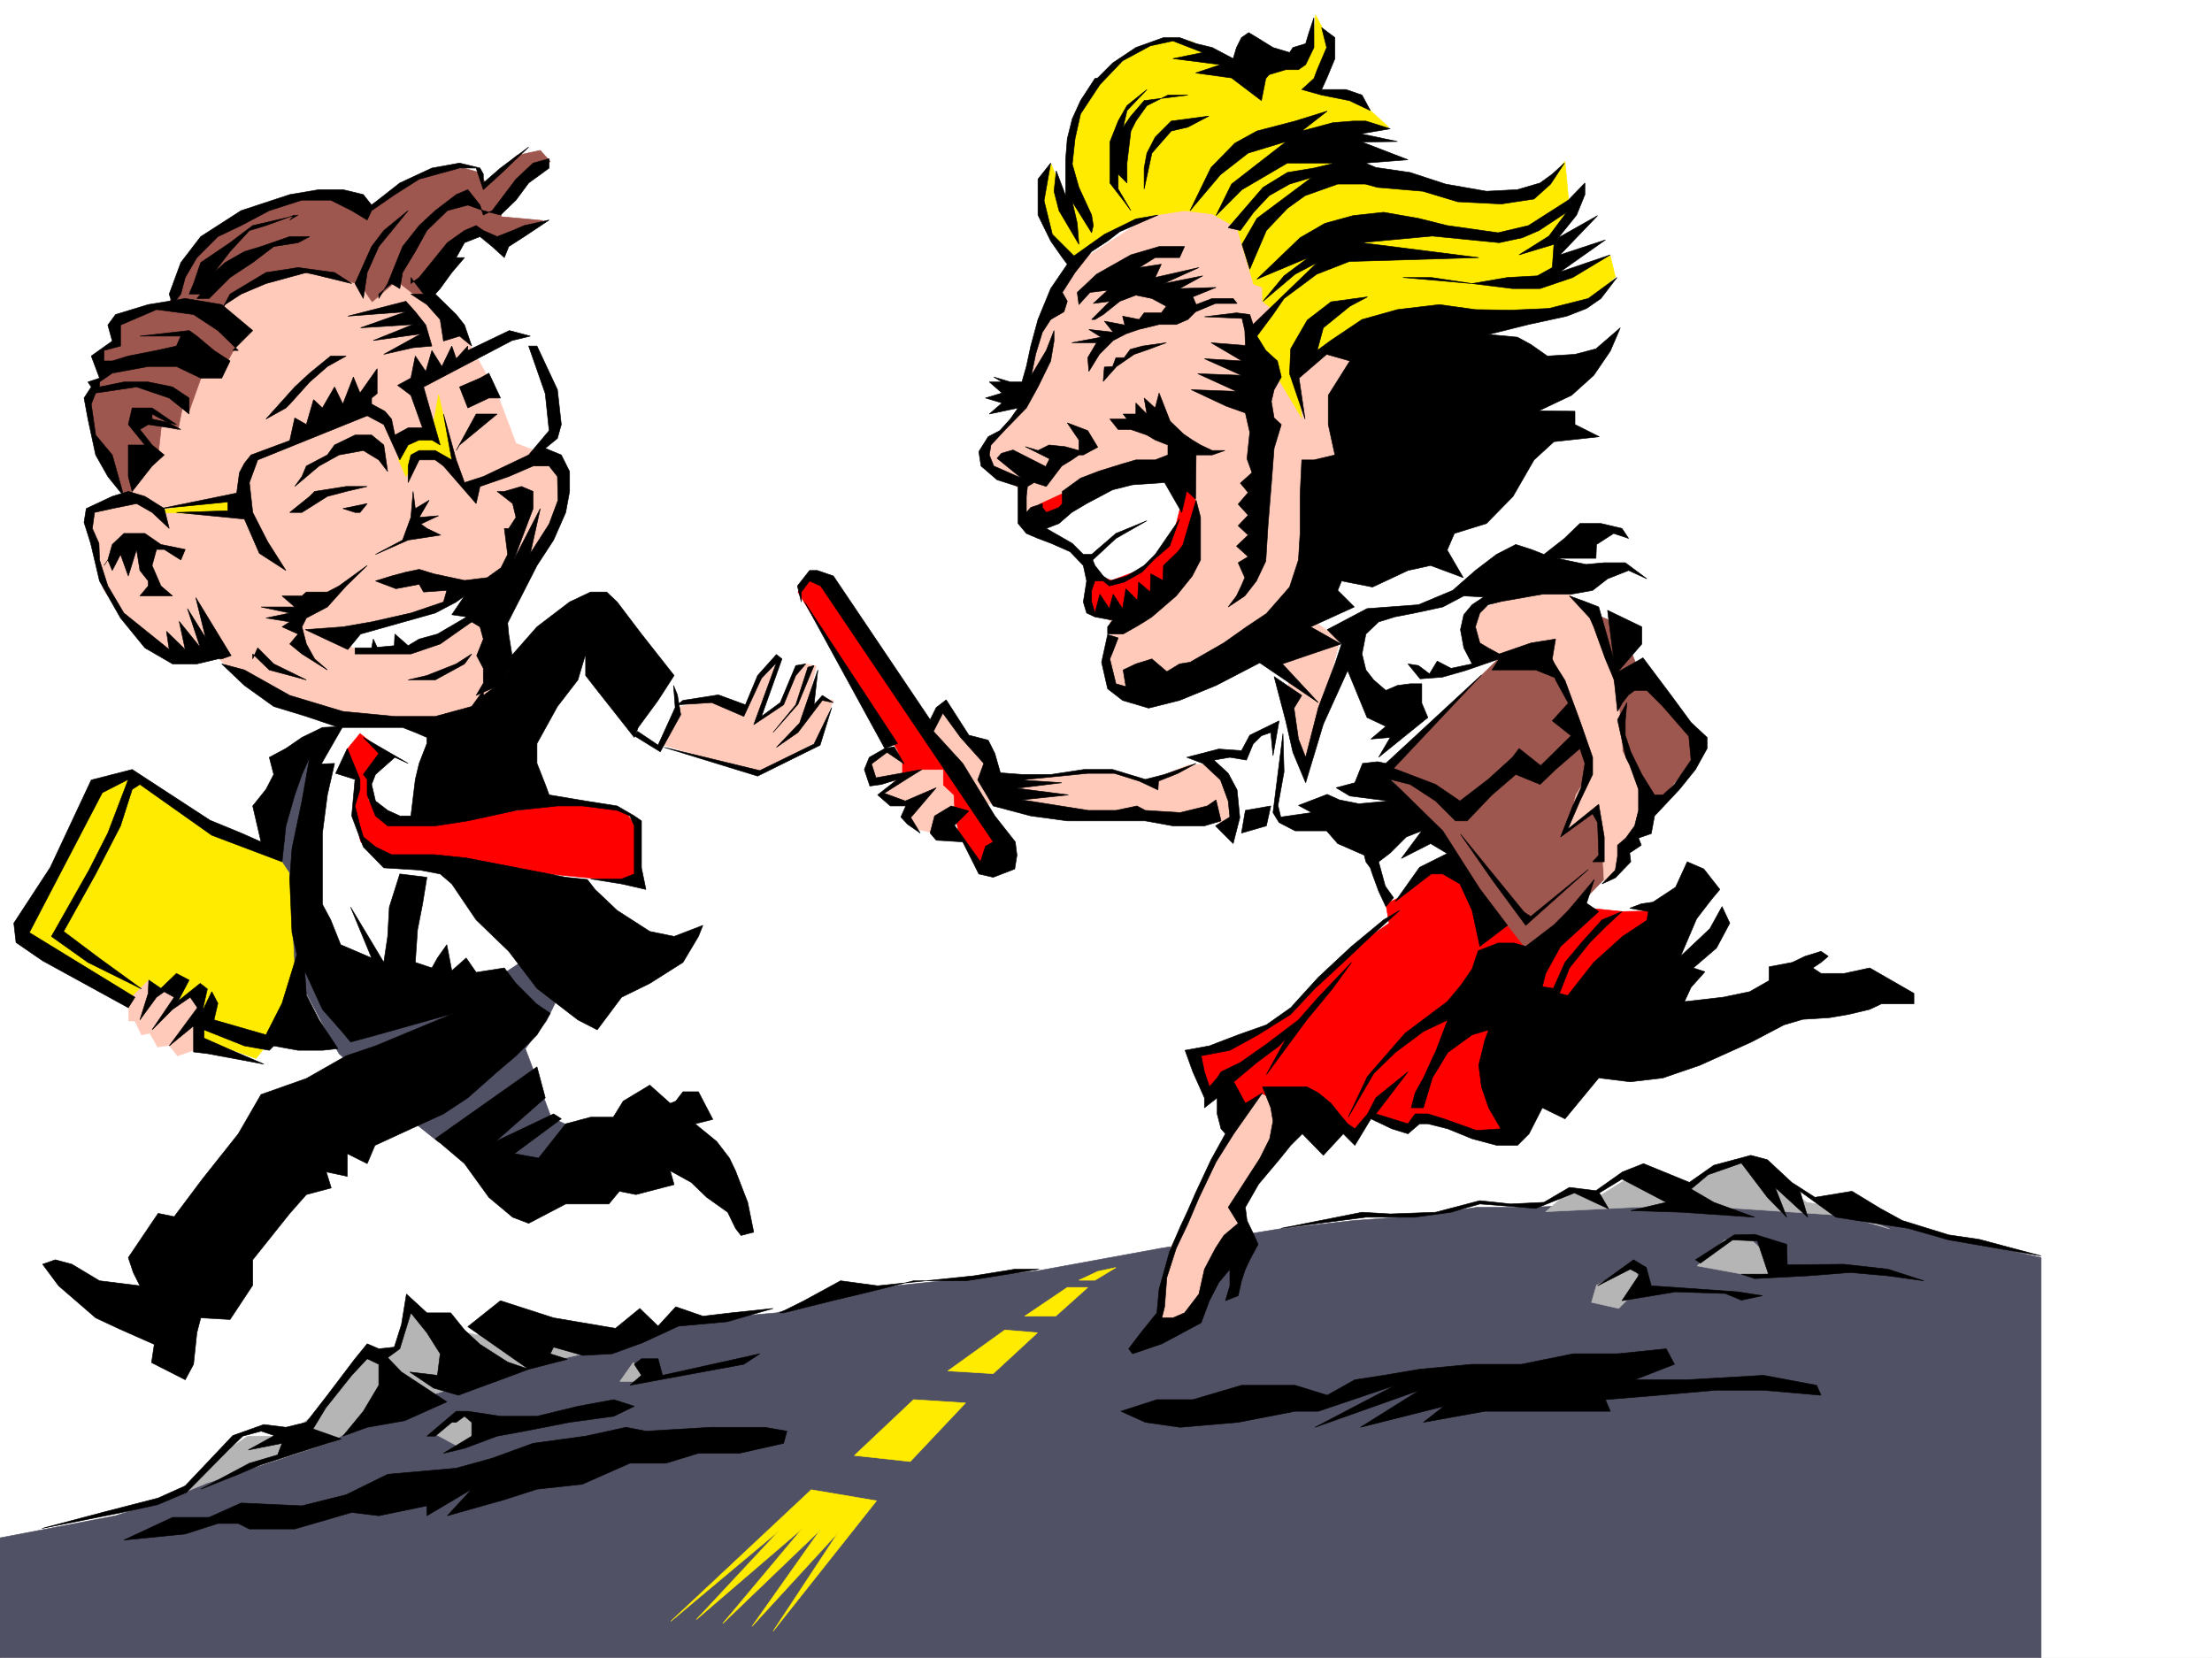
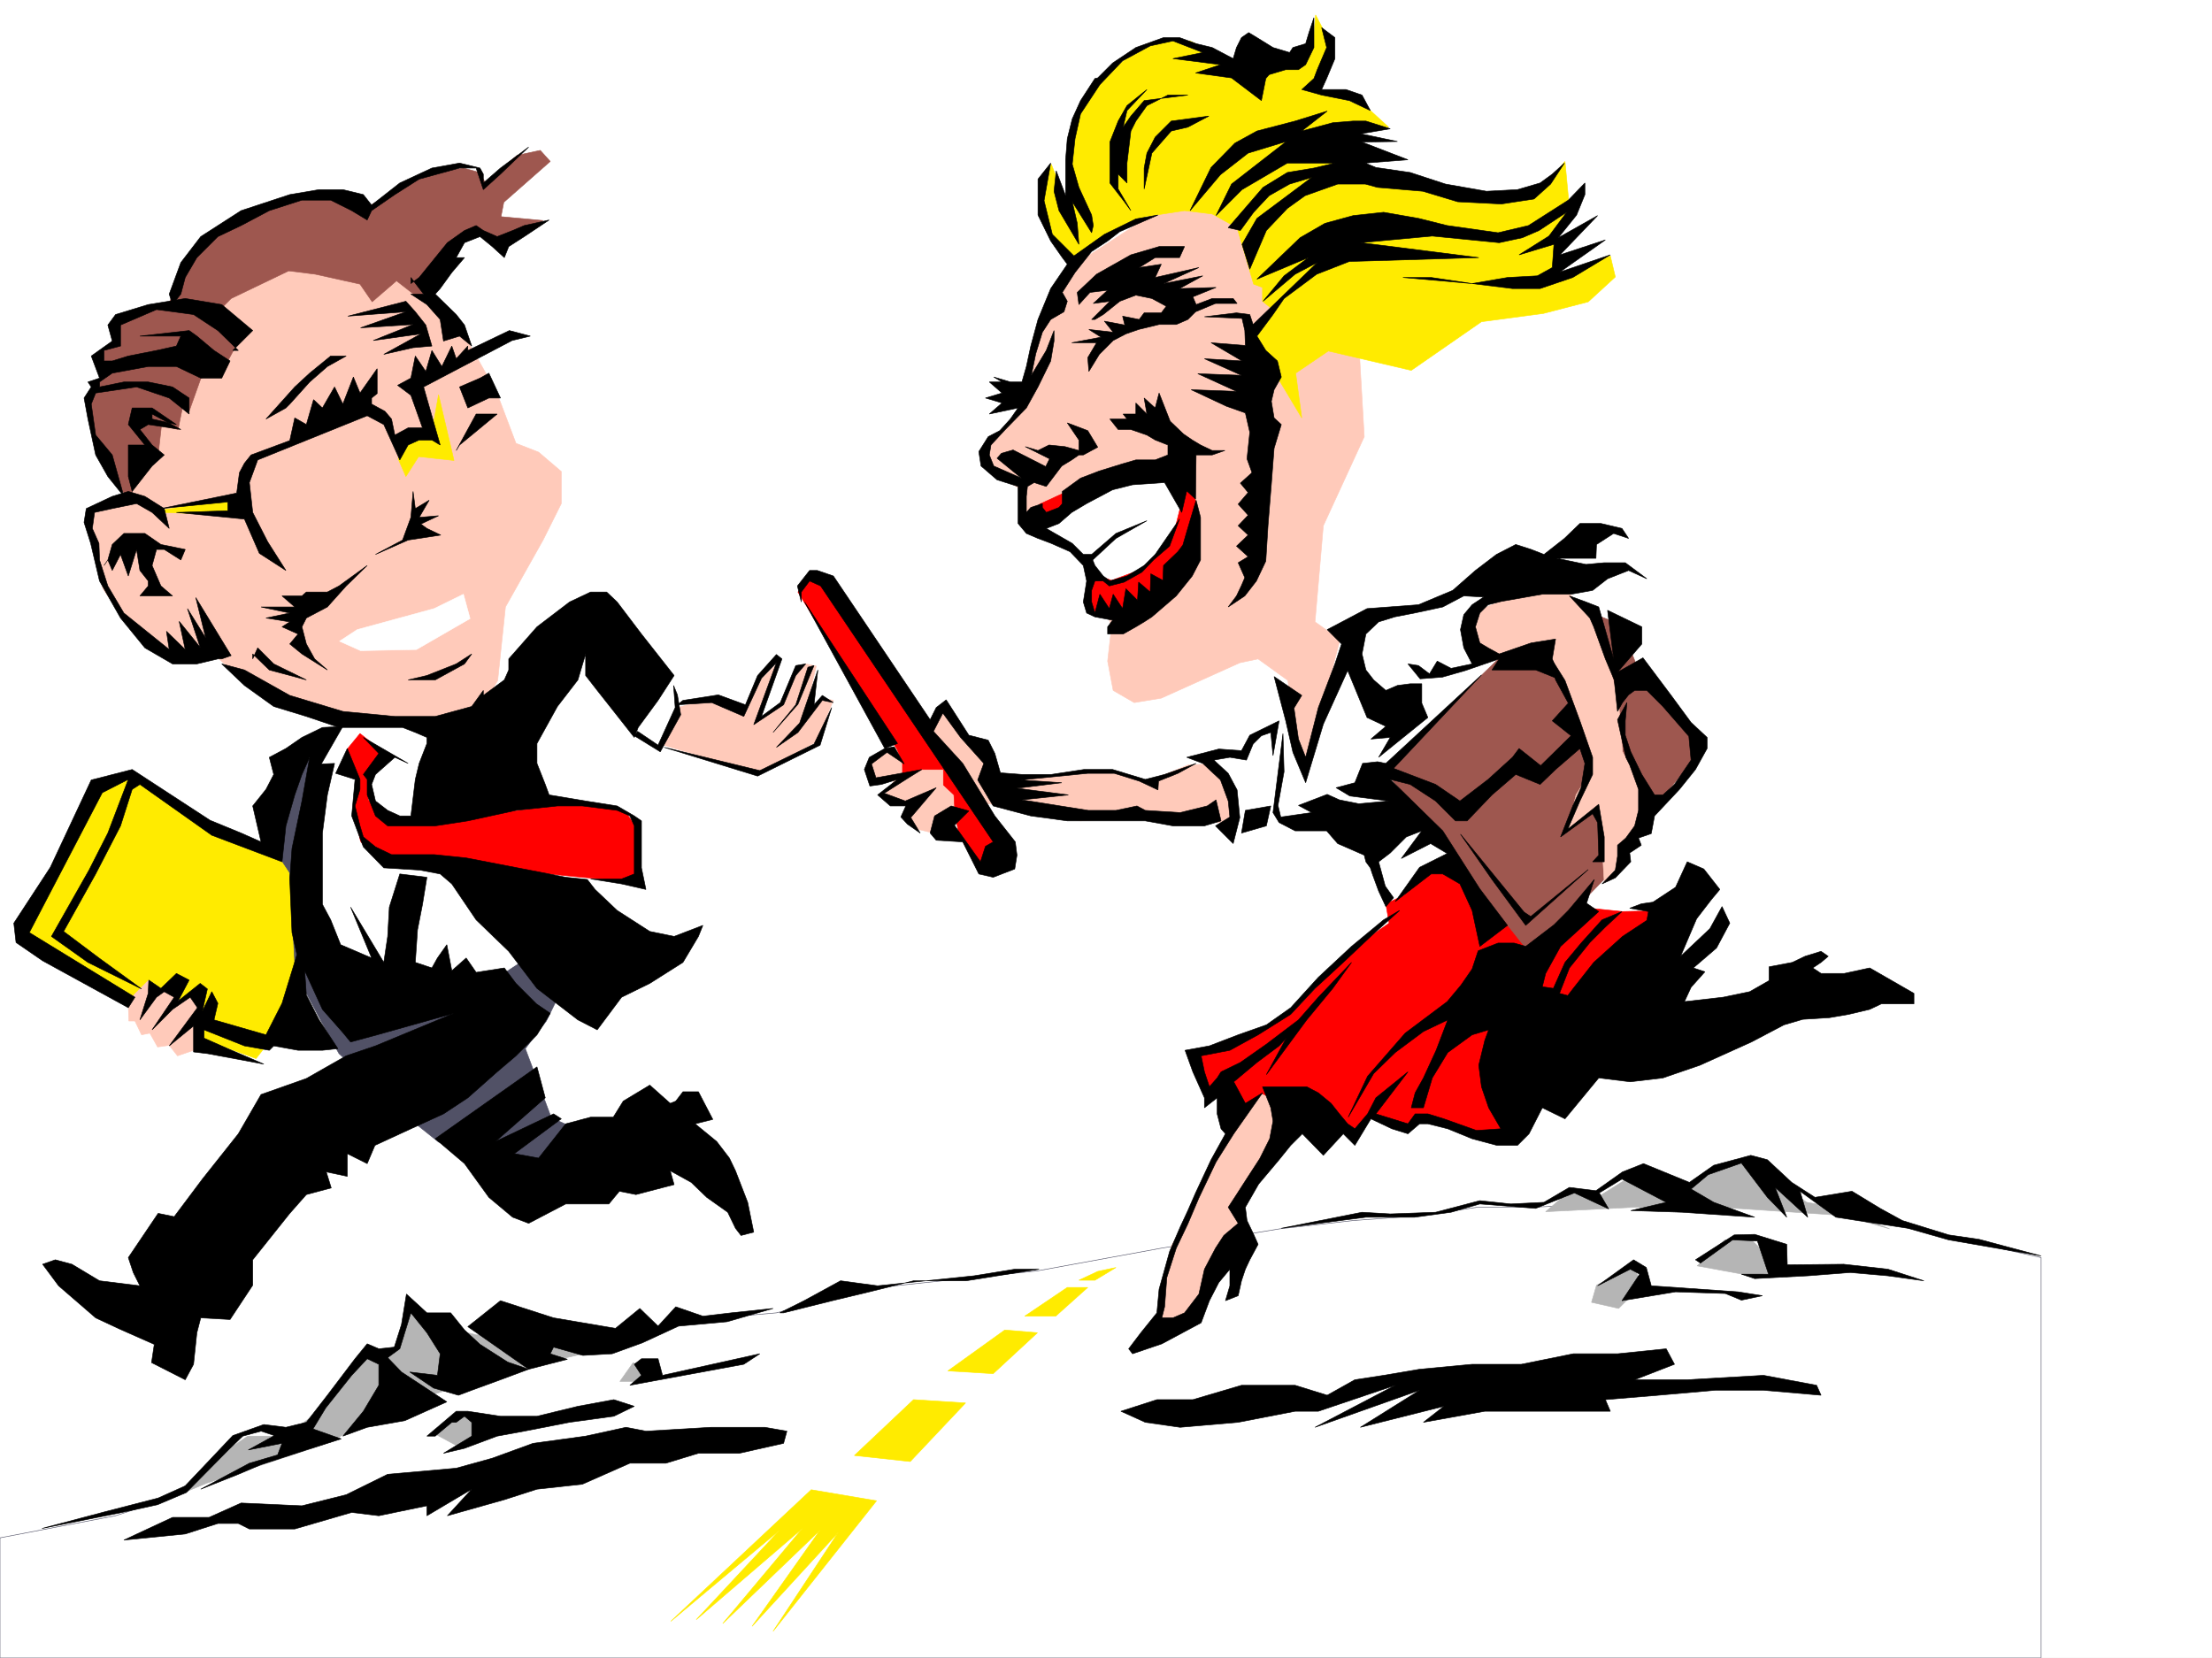
<svg xmlns="http://www.w3.org/2000/svg" width="2997.016" height="2246.297">
  <rect width="100%" height="100%" fill="#333333" stroke="none" />
  <defs>
    <clipPath id="a">
      <path d="M0 0h2997v2244.137H0Zm0 0" />
    </clipPath>
    <clipPath id="b">
-       <path d="M0 1626h2766v618.137H0Zm0 0" />
-     </clipPath>
+       </clipPath>
    <clipPath id="c">
      <path d="M0 1626h2767v618.137H0Zm0 0" />
    </clipPath>
  </defs>
  <path fill="#fff" d="M0 2246.297h2997.016V0H0Zm0 0" />
  <g clip-path="url(#a)" transform="translate(0 2.16)">
    <path fill="#fff" fill-rule="evenodd" stroke="#fff" stroke-linecap="square" stroke-linejoin="bevel" stroke-miterlimit="10" stroke-width=".743" d="M.742 2244.137h2995.531V-2.16H.743Zm0 0" />
  </g>
  <g clip-path="url(#b)" transform="translate(0 2.16)">
    <path fill="#515166" fill-rule="evenodd" d="M0 2244.137h2765.504v-542.282l-280.23-62.167-260.758-12.747-149.832 6.727h-73.43l-74.914 11.258-92.902 6.726-99.665 11.262-160.351 26.195-167.816 30.696-236.008 24.75-117.653 32.18-138.61 12.003-111.628 30.692-147.602-12.707-94.43 37.418-142.323 107.878-87.7 23.97-92.902 49.421-80.156 26.234L0 2081.599Zm0 0" />
  </g>
  <g clip-path="url(#c)" transform="translate(0 2.16)">
    <path fill="none" stroke="#515166" stroke-linecap="square" stroke-linejoin="bevel" stroke-miterlimit="10" stroke-width=".743" d="M0 2244.137h2765.504v-542.282l-280.23-62.167-260.758-12.747-149.832 6.727h-73.43l-74.914 11.258-92.902 6.726-99.665 11.262-160.351 26.195-167.817 30.696-236.007 24.75-117.653 32.18-138.61 12.003-111.628 30.692-147.602-12.707-94.43 37.418-142.323 107.879-87.7 23.968-92.902 49.422-80.156 26.235L0 2081.598Zm0 0" />
  </g>
  <path fill="#9e574f" fill-rule="evenodd" stroke="#9e574f" stroke-linecap="square" stroke-linejoin="bevel" stroke-miterlimit="10" stroke-width=".743" d="m2040.98 882.332-68.933 66.664-104.16 98.883 203.043 252.39 66.707-71.902 44.183-45.672 73.43-105.61 52.434-62.91-87.665-106.39-15.718-38.945-13.489-24.711-50.203-19.469-60.683 28.465zm0 0" />
  <path fill="#ffcaba" fill-rule="evenodd" stroke="#ffcaba" stroke-linecap="square" stroke-linejoin="bevel" stroke-miterlimit="10" stroke-width=".743" d="m2007.238 886.828 42.735 5.98 34.449-12.706 35.226 50.164 31.477 84.652v36.676l-15.758 25.492-11.219 46.453 38.2-29.246 8.25 50.203 2.972 50.95 15.012-17.989 9.738-35.23 27.723-27.68-2.27-50.95-25.453-44.925-5.242-66.664-12.746-53.957-26.976-65.14-29.208-30.735-71.945 4.496-47.195 19.473-13.488 26.98zM1203.3 1014.176l-22.48 20.215 1.485 17.984 15.758 4.5 17.242-5.281-15.012 23.226 11.258 14.23h17.988l-2.27 21 15.758 13.489 27.723 6.727 68.934-41.215 124.375 23.226 78.672-5.238 62.167 5.238 55.446 2.27 44.965-20.254-53.215-59.902-42.7 2.23-53.175 21.738-55.485-12.746-65.18 5.98h-56.183l-31.476-3.714-26.196-42.695-19.511-8.25-20.215-42.7-17.242 16.5-13.493 32.18zm499.74 456.14-48.68 83.871-31.477 70.419-35.969 63.656-17.246 107.133 39.727-16.5 17.988-17.204 38.941-81.64 16.5-17.246-12.004-33.703 48.72-59.16 15.718-50.946-10.48-41.953zm0 0" />
  <path fill="#fff" fill-rule="evenodd" stroke="#fff" stroke-linecap="square" stroke-linejoin="bevel" stroke-miterlimit="10" stroke-width=".743" d="m1629.61 1026.14 30.734 30.735 12.746 61.387 55.441-11.223 35.973 16.5 55.445-3.012 39.688 37.457 24.004 75.622 88.406-73.391-28.465-36.676-66.703-75.66 61.426-68.934-16.461-24.71 6.726-34.446 85.43-21.738-24.75-48.68 21-44.926-30.734-4.5-55.446 26.2-71.16 15.757-42.7 50.907-72.683 86.136-39.726 17.989-17.988 26.976h-27.72zm0 0" />
  <path fill="red" fill-rule="evenodd" stroke="red" stroke-linecap="square" stroke-linejoin="bevel" stroke-miterlimit="10" stroke-width=".743" d="m1620.617 1430.629 17.984 48.68 17.989-15.758 23.223 45.71 29.25-27.722 126.605 54.7 23.969-24.75 45.707 15.757 23.226-12.746 83.907 28.465h39.726l216.535-309.36-70.418 1.524-44.965-4.496-85.433 56.187-33.707-42.695-68.93-66.668-32.965 7.469-30.73 28.465-23.969 11.261 4.496 26.196-38.941 26.98-56.969 56.93-37.46 39.683-65.923 30.696zm-539.465-628.453 50.207 82.422 83.946 130.32 7.468 19.473v17.203l26.239-8.953h29.207v20.957l14.23 13.488 1.528 26.2 5.238 26.98 24.71 44.925 37.458-39.687-71.902-103.383-83.168-112.332-88.446-135.559h-23.223zm0 0" />
  <path fill="#ffcaba" fill-rule="evenodd" stroke="#ffcaba" stroke-linecap="square" stroke-linejoin="bevel" stroke-miterlimit="10" stroke-width=".743" d="m1466.29 352.016-47.196 52.433-17.985 64.438-10.48 55.406-12.746 35.227-16.5 20.214-22.48 23.227-3.716 25.453 23.97 20.996 20.214 11.223 5.238 38.203 71.946 50.906 30.73 41.953 18.73 57.676-5.28 46.45 7.507 39.687 28.465 16.5 36.715-6.024 106.39-47.933 24.754-5.242 40.426 29.207 9.777 83.168 15.72 37.457 44.964-176.028-33.746-23.968 11.262-130.32 55.445-120.587-7.508-129.613-140.84-182.012-130.398 4.496zm0 0" />
  <path fill="#fff" fill-rule="evenodd" stroke="#fff" stroke-linecap="square" stroke-linejoin="bevel" stroke-miterlimit="10" stroke-width=".743" d="m1408.578 716.04 43.48 26.976 38.2 43.441 12.746 11.223 44.223-23.969 32.96-33.703 24.711-41.918-17.984-59.195-103.383 17.242-55.441 42.699zm0 0" />
  <path fill="red" fill-rule="evenodd" stroke="red" stroke-linecap="square" stroke-linejoin="bevel" stroke-miterlimit="10" stroke-width=".743" d="m1613.89 656.879 8.993 32.96-17.985 72.65-50.945 54.702-56.93 15.72-20.254-5.985v-32.961l6.762-15.758 22.485 8.25 34.445-12.746 24.71-17.203 24.75-32.219 14.977-59.16-24.71-20.215-116.91 27.684-35.188 27.722-26.98-1.484 7.468-15.719 38.98-17.988 89.149-30.73 70.461 10.515zm0 0" />
  <path fill="#ffeb00" fill-rule="evenodd" stroke="#ffeb00" stroke-linecap="square" stroke-linejoin="bevel" stroke-miterlimit="10" stroke-width=".743" d="m1452.8 352.016-26.98-33.703-15.718-51.649 14.234-44.223 14.23 35.97 7.508 21.702 3.715-65.14 12.004-57.672 25.492-46.453L1524 80.898l46.453-25.453h41.953l74.172 37.418 35.973-13.449 36.715 1.484 20.957-32.96 2.27-27.723 17.202 32.96-5.984 34.45-13.488 33.703 41.21 12.746 33.704 14.23 26.238 23.97-40.469 5.242 3.012 53.918 114.64 23.226L2014 266.664h48.68l33.746-18.73 23.968-29.207 5.981 63.652-17.242 29.953-6.727 12.746 12.004 1.484-6.766 44.965 74.176-24.75 6.762 28.465-36.715 33.703-60.683 15.758-83.946 11.223-95.133 65.922-112.41-26.235-44.183 29.989 8.25 60.644-38.985-65.14-26.976-47.938 23.968-35.973-11.222-8.992v-18.726l-12.004-4.497-22.441-76.402-33.747-18.691-37.457-4.496-53.175 8.21-55.446 28.465zM180.563 1051.594l-52.434 11.262-44.219 92.863-56.187 113.117 117.652 70.418 101.113 58.414 100.407 36.676 15.757-20.215 61.426-129.578-26.234-115.344-119.14-52.434zm0 0" />
  <path fill="#515166" fill-rule="evenodd" stroke="#515166" stroke-linecap="square" stroke-linejoin="bevel" stroke-miterlimit="10" stroke-width=".743" d="m757.484 1348.207-17.203 35.23-28.504 37.458 35.227 93.605 32.965 14.977-38.946 53.175-146.859-35.191-41.21-32.961-93.645-86.879-24.008-43.441-35.192-66.664-7.507-134.82-16.461-24.712 16.46-99.625 33.708-38.945 311.703 257.672zm0 0" />
  <path fill="#ffcaba" fill-rule="evenodd" stroke="#ffcaba" stroke-linecap="square" stroke-linejoin="bevel" stroke-miterlimit="10" stroke-width=".743" d="m899.105 1009.68 128.872 38.199 77.93-42.695 23.222-56.188-14.973-3.012-26.98 35.973 18.73-79.41-14.234-2.973-15.758 14.977-17.203 42.695-30.734 17.203 28.464-78.629-26.234 25.453-22.445 44.965-43.477-20.254-48.68 13.493-6.765 30.73zM173.84 1361.695l.742 21.743h8.25l8.992 18.726 11.223-2.266 10.476 18.727 15.758-2.227 11.223 14.23 21.738-7.507 11.965-48.68-11.965-23.964-21.738 4.496-6.727-15.72h-20.254l-12.707-10.519-22.48 22.485zm0 0" />
  <path fill="#fff" fill-rule="evenodd" stroke="#fff" stroke-linecap="square" stroke-linejoin="bevel" stroke-miterlimit="10" stroke-width=".743" d="m906.613 919.047 8.992 44.926-24.75 50.945-32.96-22.48 26.234-63.657zm-442.808 51.687-39.727 74.88-4.496 145.331 11.223 95.875 206.054 61.387 70.422-46.41L571.68 966.238zm0 0" />
  <path fill="red" fill-rule="evenodd" stroke="red" stroke-linecap="square" stroke-linejoin="bevel" stroke-miterlimit="10" stroke-width=".743" d="m487.773 993.922-17.242 20.996 13.489 41.172-5.239 39.726 9.735 44.184 22.48 24.711 53.18 10.48 125.117 3.75 152.883 14.977 20.215-5.238-3.012-71.907-11.223-15.718-25.492-9.735-53.918-2.27-65.96 8.997-126.61 13.488-50.946-2.23-26.234-25.493v-27.722l26.234-32.18zm0 0" />
  <path fill="#ffcaba" fill-rule="evenodd" stroke="#ffcaba" stroke-linecap="square" stroke-linejoin="bevel" stroke-miterlimit="10" stroke-width=".743" d="m173.84 672.598-50.95 18.73 5.239 53.957 11.223 52.395 39.726 58.453 50.945 32.96 59.942-2.265 43.441 38.942 86.176 38.203 100.41 17.984 67.406-2.266 62.207-15.718 24.715-41.957 10.516-99.586 50.95-90.633 24.71-49.461v-43.441l-30.734-26.2-30.692-12-25.496-67.41-39.722-71.16-53.176-62.172-57.715-28.426-182.79-17.984-119.14 117.574-41.953 172.274Zm0 0" />
-   <path fill="#9e574f" fill-rule="evenodd" stroke="#9e574f" stroke-linecap="square" stroke-linejoin="bevel" stroke-miterlimit="10" stroke-width=".743" d="m567.926 404.45-30.692-23.97-33 28.465-16.46-23.965-60.684-13.453-35.973-4.496-77.926 37.418-12.746 12.746 26.235 38.203-17.985 33.704-36.715 23.968-15.718 44.184-8.992-5.238-6.024 29.949-22.48-5.238-4.496 39.722-33.707 44.184-4.497 15.719-19.472-20.215-24.711-53.176-8.992-38.941v-29.211l8.992-15.758 11.965-21.7-8.993-17.242 23.97-17.984v-26.2l59.94-20.956 11.258-6.766 32.22-65.922 62.171-54.66 110.887-29.21 59.941 23.968 77.184-46.45 55.441-8.21 21.738 5.98 8.254 14.235 42.696-37.457 31.476-6.727 13.489 14.977-62.95 55.402-3.754 19.473 56.97 5.238-53.216 32.219-36.715-18.727-35.972 32.961-29.207 44.184zm0 0" />
+   <path fill="#9e574f" fill-rule="evenodd" stroke="#9e574f" stroke-linecap="square" stroke-linejoin="bevel" stroke-miterlimit="10" stroke-width=".743" d="m567.926 404.45-30.692-23.97-33 28.465-16.46-23.965-60.684-13.453-35.973-4.496-77.926 37.418-12.746 12.746 26.235 38.203-17.985 33.704-36.715 23.968-15.718 44.184-8.992-5.238-6.024 29.949-22.48-5.238-4.496 39.722-33.707 44.184-4.497 15.719-19.472-20.215-24.711-53.176-8.992-38.941v-29.211l8.992-15.758 11.965-21.7-8.993-17.242 23.97-17.984v-26.2l59.94-20.956 11.258-6.766 32.22-65.922 62.171-54.66 110.887-29.21 59.941 23.968 77.184-46.45 55.441-8.21 21.738 5.98 8.254 14.235 42.696-37.457 31.476-6.727 13.489 14.977-62.95 55.402-3.754 19.473 56.97 5.238-53.216 32.219-36.715-18.727-35.972 32.961-29.207 44.184z" />
  <path fill="#ffeb00" fill-rule="evenodd" stroke="#ffeb00" stroke-linecap="square" stroke-linejoin="bevel" stroke-miterlimit="10" stroke-width=".743" d="m218.766 691.328 107.914-18.73 6.726 26.238-110.886-4.496zm320.694-69.637 10.481 23.97 17.243-26.981 47.937 5.238-20.957-89.11-8.992 50.91-32.219 6.02zm0 0" />
  <path fill="#fff" fill-rule="evenodd" stroke="#fff" stroke-linecap="square" stroke-linejoin="bevel" stroke-miterlimit="10" stroke-width=".743" d="m460.05 868.84 28.466 12.746 75.66-1.484 72.683-41.954-8.992-32.96-39.687 19.472-104.16 28.465zm0 0" />
  <path fill="#b5b5b5" fill-rule="evenodd" stroke="#b5b5b5" stroke-linecap="square" stroke-linejoin="bevel" stroke-miterlimit="10" stroke-width=".743" d="m236.75 2027.57 43.48-44.183 55.442-37.457h50.207l49.422-35.934 62.207-75.66 23.969 6.726 26.234-32.18 11.965-44.222 37.5 32.219 48.68 12.004 99.664-12.004 99.628 24.71-161.836 37.458-161.835 50.95-73.43 44.183-167.817 55.402zm348.422-86.879 35.973 19.47 44.18-14.231-37.458-29.953zm272.723-94.391-17.989 25.497h17.989l32.218-6.024zm1305.195-104.862-6.727 23.222 36.715 8.25 31.438-31.473-11.223-26.199zm-68.934-99.59 119.137-6.02h116.871l167.855 11.258 62.172 17.988-74.918-29.246-37.457-6.726-80.195-55.446-50.945 12.75-36.715 29.95-66.668-24.712-50.203 31.477-31.477-13.492zm205.317 73.39 73.43 13.489 44.179-6.762-44.18-41.914h-35.972zm0 0" />
  <path fill="#ffeb00" fill-rule="evenodd" stroke="#ffeb00" stroke-linecap="square" stroke-linejoin="bevel" stroke-miterlimit="10" stroke-width=".743" d="m1487.285 1722.746-25.492 11.965h21.738l28.465-17.242zm-41.211 21.699-57.71 38.946h41.952l43.48-38.946zm-84.691 57.676-77.145 55.441 61.426 3.715 59.941-55.406zm-123.633 94.387-80.156 75.656 75.66 8.211 74.953-79.371zm-138.61 122.07-190.3 178.293 147.601-123.594-113.113 121.328 143.848-123.593-107.918 128.832 131.887-126.567-92.16 130.32 116.87-127.347-88.406 134.074 140.137-176.773zm0 0" />
  <path fill-rule="evenodd" stroke="#000" stroke-linecap="square" stroke-linejoin="bevel" stroke-miterlimit="10" stroke-width=".743" d="m342.398 447.89-41.953-35.19-49.46-8.25-50.169 8.25-44.222 13.491-10.477 14.23 5.98 21.704-28.464 20.25 11.222 29.953-15.718 5.238 4.496 6.727-9.735 15.012 5.239 28.465 10.48 48.68 16.5 29.21 21.7 26.938-15.72-56.149-22.48-26.976-5.984-41.957 5.984-14.973 55.442-8.25 44.222 15.012 26.98 21.703v-21.703l-22.484-15.012-32.96-6.727h-33l-32.962 6.727v-6.727l17.243-11.964 48.718-8.993h38.204l32.96 15.72h28.465l11.262-23.227-21.742-14.23-23.227-19.474-10.476-7.507-66.703 7.507H245l-5.98 13.489-26.98 5.984-38.2 7.504-21.742 6.727h-11.22v-14.23l22.442-5.985v-28.465l48.72-20.957 50.202 6.726 32.961 21.7 27.723 26.98h-7.508zm0 0" />
  <path fill-rule="evenodd" stroke="#000" stroke-linecap="square" stroke-linejoin="bevel" stroke-miterlimit="10" stroke-width=".743" d="m239.02 575.238-32.961-22.48h-26.98l-5.24 22.48 22.481 27.723h-22.48v42.7l5.238 20.214 26.98-34.45 16.462-14.976-16.461-13.488-16.5-20.996 11.257-6.727L245 581.965l-38.941-20.957v6.762zm-9.739-176.769 15.719-42.7 26.98-35.187 54.7-35.191 65.922-21.739 39.726-6.726h32.219l27.723 6.726 11.222 14.23 38.2-29.948 43.48-20.215 37.457-6.766 27.723 6.766 4.496 8.21v12.005l23.222-20.215 38.203-28.465-38.203 36.676-23.222 20.996-9.739-29.207h-22.48l-54.703 14.976-32.961 20.957-31.473 21.739-5.984 12.707-20.996-12.707-28.465-14.23h-38.945l-44.22 14.23-38.202 20.214-31.477 14.977-28.465 28.465-15.754 26.937L245 398.47l-11.223 14.23Zm0 0" />
-   <path fill-rule="evenodd" stroke="#000" stroke-linecap="square" stroke-linejoin="bevel" stroke-miterlimit="10" stroke-width=".743" d="m403.863 291.375-61.465 14.23-30.691 23.227-39.727 26.938-9.738 28.464-5.98 14.235h15.718l-5.242 5.98h16.465l28.504-28.465 30.691-20.214 28.465-21.7 33-5.238 15.719-8.25h-26.98L353.66 334.07l-22.484 6.727-26.235 14.973-14.976 13.492 21.742-28.465 26.195-28.465 22.48-6.727 38.985-14.23-6.765 6.723zm-92.156 107.094 48.676-29.207 43.48-6.727 49.422 6.727 23.227 14.972-61.426-14.972-54.703 14.972-33.703 14.235-21.739 14.23-4.496 6.766zm169.301-14.235 22.484-50.164 16.5-21.738 32.961-26.941-39.726 48.68-15.72 35.19-5.237 35.188zm44.222 0 20.215-50.164 22.48-28.465 21.743-20.214 28.465-21.739 15.719-6.726 11.257 14.234 5.243 6.723 4.496 13.492 12.004-5.984 16.46-21.739 15.758-20.957 23.223-21.742 21.703-5.98v12.746l-27.723 20.215-17.203 23.226-21 20.215-23.222-5.984-20.996-7.508-27.723 7.508-27.723 26.941-15.718 28.465-17.243 28.465L541.691 391l-11.222-6.766-17.242 14.235v5.98zm0 0" />
  <path fill-rule="evenodd" stroke="#000" stroke-linecap="square" stroke-linejoin="bevel" stroke-miterlimit="10" stroke-width=".743" d="m567.926 375.984 38.203-47.152 23.226-16.5 15.754-6.727 9.739 6.727 18.726 8.25 21-8.25 15.715-6.727 33.707-7.507-33.707 22.484-20.996 13.488-5.98 14.977-16.461-14.977-16.5-13.488-20.997 8.25-11.222 20.215h11.222l-17.207 20.215L596.391 391l-6.723 7.469 28.465 27.722 11.222 14.23 9.774 28.466-16.5-13.489-21.738 6.727-4.5-29.21-17.985-20.216-21.699-14.23h17.203l-17.203-22.485v8.25zm-5.238 46.453 14.234 17.985 8.25 28.465-25.496 2.23-39.684 8.992 50.203-27.722-64.437 8.992 53.918-21.7-71.16 4.497 61.425-21.739-78.668 5.981 78.668-20.215zM360.383 567.77l38.984-43.477 20.215-18.691 28.465-23.227h20.996l-25.492 14.234-23.969 20.957-26.98 29.95-5.239 5.242zm0 0" />
  <path fill-rule="evenodd" stroke="#000" stroke-linecap="square" stroke-linejoin="bevel" stroke-miterlimit="10" stroke-width=".743" d="m392.602 596.98 6.765-30.734 15.719 8.992 9.734-33.703 12.004 11.223 16.461-28.465 11.262 23.223 14.234-36.676 8.992 21.703 23.223-32.961v33.703l-7.504 6.02v8.21l17.985 9.739 8.992 10.516 4.496 21.703 17.988-9.739h19.473l-15.719-44.18-17.988-13.492 17.988-9.734 5.98-29.953 14.235 20.96 8.25-28.464 13.488 21.738 13.488-27.722 5.985 17.203 15.719-17.203v5.984l56.222-26.98 28.465 7.507-24.75 5.98-119.879 62.915 22.48 78.668-11.218-6.766h-17.246l-14.973 6.766-11.262 20.215-21.699-47.938-22.484-11.965-148.344 59.903-11.262 30.695 4.496 40.469 20.254 39.683 24.711 38.946-35.972-23.227-20.215-46.41-92.156-8.992 69.675-2.27v-11.965l-90.672 8.993L320.7 668.102l3.715-27.684 6.762-12.746 8.996-11.223zm0 0" />
-   <path fill-rule="evenodd" stroke="#000" stroke-linecap="square" stroke-linejoin="bevel" stroke-miterlimit="10" stroke-width=".743" d="m399.367 659.148 32.961-27.722 26.98-14.977 32.962-6.02 20.957 12.747 12.003 15.719-5.238-35.934-16.5-13.488h-22.484l-27.723 13.488-9.734 13.488-28.465 14.977-5.984 14.234zm-6.765 35.192h16.5l34.449-21.742 25.492-6.723 28.465-6.727h-28.465l-42.734 6.727-6.727 6.723zm71.945-5.242 32.96-6.762-9.734 12.004h-6.765zm251.726-220.211 22.48 64.398 5.243 50.203-27.723 32.961-61.425 29.211-25.493 8.211-11.222-30.695-17.242-62.168 11.257 62.168-22.48-12.746h-21.742l-11.219 6.02-3.754 14.976v22.445l14.973-30.695h21.742l11.223 8.25 44.218 50.91 5.243-23.188 38.941-13.488 33-14.234h21.703l11.258 14.234.746 32.176-12.004 32.219-25.457 39.687 13.492-60.644-35.972 69.636 26.234-69.636v-23.223l-15.758-6.727-23.222 6.727h-9.739l21 16.46 4.496 18.727-9.777 14.977h-5.98l4.496 35.227-8.993 17.988-18.73 13.45-30.73 3.753-41.958-8.992-19.472-5.985-17.985 3.754-19.472 5.243-21.739 6.722 27.723 10.48 31.473-5.984 5.984 10.48 31.477-2.23-4.496 15.72-44.184 14.976-53.215 12.004-38.945 6.726-50.945 3.754 57.671 26.977 17.243-20.997 101.152-28.464 28.465-14.977 11.222-8.21-17.207 25.456 20.215 2.969-39.683 23.226-24.754 6.766-14.973 8.992-17.988-15.758-.742 15.758-23.227 2.227-5.238-11.219-2.266 11.965h-22.484v8.25h75.699l39.684-13.492 32.964-23.223 9.774-6.726 11.223 6.726 4.496 16.5-8.993 22.442 8.993 17.242v20.215l-9.739 16.5 37.461-16.5 12.004-32.961-5.281-32.961-1.484-15.72 6.765-13.487 11.961-23.188 21-41.21 22.48-34.446 16.462-37.457 5.238-28.465v-26.98l-11.219-22.446-21.742-8.992 16.5-13.488 5.242-18.73-5.242-47.192-27.719-59.16zm0 0" />
  <path fill-rule="evenodd" stroke="#000" stroke-linecap="square" stroke-linejoin="bevel" stroke-miterlimit="10" stroke-width=".743" d="m622.629 524.293 11.223 28.465 28.503-13.453h15.715l-15.715-33.703-12.003 6.726zm22.481 36.715h28.464l-34.445 28.465-16.5 13.488-4.496 7.469zM469.043 793.965l-25.492 28.465-28.465 14.976-5.984 11.965 5.984 23.223 11.223 20.215 17.242 14.976-34.45-21.7-16.5-13.491 11.262-13.489-21.738-9.734 10.477-6.726-32.22-5.239 32.22-6.765-38.942-8.211h45.707l-17.242-14.977h26.977l5.984-5.277h28.465l15.758-8.211 38.199-27.723zm-119.879 83.871 21.7 21.738 44.222 21.7-50.203-13.489-22.485-21.7v6.724zM128.129 694.34l23.969-5.242 32.96-6.762 21 12.004 23.223 21.7-6.761-26.942-26.2-16.5-22.48-6.723-21.742 6.723-35.227 16.5-2.973 18.73 8.993 28.465 11.964 50.906 28.465 50.207 33 40.43 37.457 21.738h32.961l28.465-6.765h5.242l12.746-4.496-47.937-78.63 13.45 54.66-24.712-39.683 17.246 52.43-28.465-35.188 8.211 38.2-25.457-24.711 3.754 24.71-61.465-49.46-21.699-36.676-11.262-35.23-.742-22.442-8.992-20.254zm0 0" />
  <path fill-rule="evenodd" stroke="#000" stroke-linecap="square" stroke-linejoin="bevel" stroke-miterlimit="10" stroke-width=".743" d="m146.117 758.734 5.98-20.957 15.72-14.972h28.503l21.703 14.972 32.961 6.727-5.984 14.23-22.48-14.23h-10.48l-5.981 21.738 11.964 27.723 15.754 13.488H189.56l11.257-13.488v-6.766l-11.257-14.23-4.5-28.465-11.22 35.973-10.519-29.211-11.222 21.703-5.98-14.235-5.24 7.508zm493.012 127.352-20.996 13.488-39.727 15.719-25.453 5.98h36.715l39.687-21.699 9.774-13.488-5.277 6.723zm-79.453-220.211-2.969 35.187-11.262 30.735-36.715 19.469 44.223-19.47 44.223-6.765-18.77-8.992-8.21-5.984 23.968-11.22-26.238 2.227 13.492-23.226-18.73 11.262zm0 0" />
  <path fill-rule="evenodd" stroke="#000" stroke-linecap="square" stroke-linejoin="bevel" stroke-miterlimit="10" stroke-width=".743" d="m331.176 907.785 61.426 34.485 71.945 21.703 70.418 6.761h54.703l49.46-13.488 15.72-21.738v6.762l28.464-20.997 5.981-13.488V892.81l38.242-43.438 44.18-33.707 28.504-13.488h21.703l14.23 13.488 32.961 43.441 44.223 56.188-21.738 33.703-26.942 36.715-5.277 13.488-27.723-35.226-22.48-28.465-15.719-20.215v-29.207l-10.48 35.187-27.723 35.973-27.719 50.164v26.98l11.219 28.466 5.242 14.23 49.461 8.254 42.695 6.723 23.227 13.488 9.734 6.726v63.657l6.024 29.246-32.961-7.508-41.957-6.727h41.957l17.203-6.761v-65.141l-5.98-13.492-17.247-7.504-47.191-5.984h-33.707l-56.184 5.984-65.218 14.23-44.184 6.766H525.23l-16.5-13.492-11.222-28.465v-20.996l-5.238-6.723 20.957-28.465L492.27 999.2l60.683 35.192-17.988-8.25-26.235 23.226-5.238 13.489 5.238 22.484 16.5 12.707 16.461 7.504h15.016l5.98-49.461 5.239-21.7 10.48-26.98v-8.21l-15.718-6.763-17.243-6.726H459.31l-44.223-14.977-44.223-13.488-39.687-28.465-30.73-29.207zm0 0" />
  <path fill-rule="evenodd" stroke="#000" stroke-linecap="square" stroke-linejoin="bevel" stroke-miterlimit="10" stroke-width=".743" d="m436.824 985.71-27.722 13.49-21.739 14.976-22.48 11.965 5.98 23.226-10.48 20.215-17.985 22.48 11.262 48.68-26.98-11.965-41.953-17.242-105.649-68.894-55.445 14.234-55.442 118.316-49.46 75.657 3.007 26.238 35.973 24.71 116.129 63.653 8.992-14.23-143.105-87.625 98.882-189.516 35.23-17.988-27.722 72.687-25.492 50.164-50.95 89.895 49.462 35.187 72.687 35.973-57.71-41.953-47.938-35.973 43.441-77.886 33.703-65.141 15.758-49.461 10.48-6.726 97.395 68.894 95.172 35.973 5.238-48.68 12.004-41.957 9.735-27.719 10.48-23.226-10.48 59.199-13.489 64.394-3.011 41.957 3.011 71.903 6.727 29.953-20.215 65.922-21.742 42.695-70.418-20.254 5.238-22.441-8.25-15.758-12.746 26.234 6.766-29.949-9.735-7.508-29.992 23.969 15.016-28.465L239.02 1319l-20.997 20.254-16.464-11.262-.743 17.989-11.257 35.93 22.48-30.692 10.48-7.508 13.489 7.508-29.95 44.183 27.72-27.722 23.968-16.461 9.738 14.23-38.203 51.692 32.961-26.98v35.23l18.73 2.23 76.442 14.23-48.719-20.957-32.218-14.234v-11.258l54.699 21.739 33.707 5.98 5.98-5.98 33 5.98h32.961l20.957-2.227-25.453-38.984-17.242-33.703-2.23-32.922 23.968 52.395 27.723 31.476 10.48 12.746 35.97-9.738 104.124-29.207-106.39 44.184-39.688 13.488-53.957 30.695-61.426 21.738-30.734 53.176-48.719 61.387-38.2 50.95-21.737-4.497-40.43 59.938 6.722 20.214 8.997 17.989-54.704-6.766-37.457-22.441-22.484-6.024-17.203 6.024 21.7 29.207 50.206 43.437 33.703 15.719 45.707 20.215-3.715 24.71 45.672 23.227 11.258-20.957 4.496-42.699 5.242-20.215 39.727 2.23 30.691-46.449v-34.449l50.204-62.91 22.484-25.457 33.703-8.992-6.723-21.738 28.465 6.02v-30.731l26.977 13.488 10.48-24.711 48.719-22.48 44.184-20.215 32.96-21.743 39.723-35.187 25.496-21.703 28.465-28.465 17.985-29.207-18.73-12.746-27.72-27.723-15.758-20.957-38.203 5.985-13.488-19.473-19.473 17.242-6.761-35.23-12.707 17.988-7.508 13.488-22.484-7.508 3.011-44.183 6.727-34.446 5.98-36.714-36.715-4.496-14.23 44.964-2.23 39.688-5.239 35.187-44.965-74.875 28.465 68.895-41.957-17.988-13.488-33.703-11.223-20.958v-96.617l6.727-51.691 9.734-42.695-17.984.742 29.246-50.945zm152.844 557.255 39.687 33.703 33 45.707 32.22 26.941 21.698 8.25 50.204-26.234h58.457l14.23-17.207 22.484 4.496 51.688-13.488-5.238-18.727 28.465 15.715 20.996 20.254 28.464 20.215 10.48 21.703 7.509 9.734 17.203-4.496-8.211-40.43-16.5-42.695-8.25-17.207-17.207-22.48-29.246-23.969 23.969-5.984-19.473-37.457H925.34l-9.735 12.707-7.507 3.011-27.723-24.71-35.973 21.699-13.488 21.742H800.22l-33.742 8.992-36.715 46.45-32.961-6.02 63.695-47.196-10.48-6.722-78.668 37.457 67.406-59.2-11.219-41.914zm0 0" />
  <path fill-rule="evenodd" stroke="#000" stroke-linecap="square" stroke-linejoin="bevel" stroke-miterlimit="10" stroke-width=".743" d="m481.008 1056.09-4.496 49.46 15.758 41.958 27.722 28.426 48.68 3.007 27.719 5.243 15.757 13.488 32.961 48.68 44.184 42.699 38.242 50.203 55.442 42.656 26.199 13.492 33-44.183 38.199-18.73 44.965-28.466 20.957-35.187 6.023-14.977-38.984 14.977-32.961-6.766-44.223-28.464-29.949-28.426-10.48-13.489-29.246-3.011-22.48-4.496-112.376-21.703-43.441-4.497h-57.711l-21.739-10.476-16.46-13.492-4.497-14.973-6.765-26.98 6.765-22.481v-13.492l-17.242-41.914-15.719 33.703zM167.816 2086.766l65.961-30.73h49.426l43.477-19.473 82.422 3.753 59.941-14.976 56.187-27.719 92.903-8.254 48.719-13.488 55.441-20.215 71.164-9.734 54.7-11.965 26.98 5.238 88.406-5.238h72.684l29.953 5.238-4.496 16.461-59.942 13.492h-55.445l-44.184 13.489h-48.715l-64.437 28.464-61.426 6.723-44.223 14.234-77.183 21.739 33-35.973-60.723 35.973v-13.489l-65.18 13.489-36.714-4.496-77.145 22.445h-61.465l-14.976-7.469h-27.723l-44.219 14.23zM56.93 2071.012l84.691-22.446 72.649-18.73 36.714-16.5 64.434-68.148 41.996-14.977 29.95 3.754 27.722-6.766 28.465-36.676 37.457-49.46 16.5-20.215 15.719 6.726 20.996-2.23 9.738-30.692 6.723-41.21 27.722 25.453h32.219l18.73 23.226 20.997 19.469 37.457 23.969 28.464 9.738-38.203 14.23-38.941 14.235-17.984 6.761-33.747-9.734-32.218-21.742 37.5 4.5 3.71-29.211-17.984-28.465-21.699-26.976-15.016 48.68-16.46 12.003 18.73 19.469 61.426 40.43-56.93 25.496-50.95 8.992-32.96 11.965 27.723-33.703 20.957-35.192v-28.465l-15.72-7.507-20.995 22.484-35.192 44.18-17.242 28.464 38.203 13.493-47.195 14.972-62.168 20.215-29.992 12.75-50.946 20.211 65.922-35.188 38.239-11.261 5.984-15.719-45.707 8.992 35.227-19.468-17.985-5.985-24.75 6.727-19.473 18.726-56.93 57.676-38.984 16.5-47.933 10.477zm0 0" />
  <path fill-rule="evenodd" stroke="#000" stroke-linecap="square" stroke-linejoin="bevel" stroke-miterlimit="10" stroke-width=".743" d="m633.852 1797.621 44.218-35.187 71.946 23.222 83.91 14.235 32.96-26.98 24.712 23.968 24.007-26.195 36.715 12.707 38.2-4.496 56.93-5.985-62.169 17.988-65.96 5.98-48.68 22.485-41.211 14.973-39.727 2.23-39.687-11.222-4.496 8.992 23.226 7.469-52.473 13.492zm455.55-35.187 49.465-26.98 50.203 6.765 65.18-6.766 65.18-6.726 55.445-8.993h32.96l-98.886 15.72h-71.199l-59.941 14.976-50.164 12.004-65.961 16.46h-5.243zM578.406 1945.93l39.727-33.703h15.719l44.218 6.761h49.465l55.442-13.488 48.68-8.992 27.722 8.992-27.723 13.488-59.941 8.211-61.426 12.004-36.715 6.727-44.219 16.5-28.464 6.726 38.238-23.226v-18.73l-9.774-8.212-11.222 8.211h-5.985l-22.48 18.73zm280.973-97.36 9.734 14.977-15.715 13.488 154.364-28.465 21.703-14.234-131.848 29.21-6.02-22.483h-22.484zm564.215-1627.617-17.246 21.742v48.68l17.246 35.188 15.715 22.484 6.765 8.992-22.48 32.961-17.246 41.914-9.735 35.973-5.984 27.722-6.02 20.957h-15.718l-22.48-6.726 11.218 6.726h-17.203l17.203 14.977-22.442 6.762 22.442 6.726-17.203 14.977 38.945-8.25-10.48 15.012-14.23 15.718-15.759 8.25-12.707 20.215 2.97 19.473 21.741 18.73 28.465 8.992v50.165l11.258 13.492 15.719 6.722 17.988 6.766 25.453 11.223 17.984 18.726 4.497 20.957-4.496 28.465 4.496 14.977 11.261 5.238 23.969 4.496-6.766 8.996v9.734h21l17.243-9.734 11.222-6.726 10.477-6.766 33-28.426 21.703-26.976 11.258-21.743v-57.672l-6.02-23.226-12.707 42.7-5.242 17.984-6.762 8.996-19.472 18.726-.743 20.215-16.5-8.992-.742 24.71-15.719-13.448-1.527 24.71-15.715-15.757-4.5 26.98-12.746-19.472-5.238 19.472-12.746-19.472-6.727 25.453-4.496-14.977v-15.719l4.496-12.746h11.223l8.25 6.766 20.215-5.238 24.008-13.493 15.718-16.5 21.739-18.726 13.488-36.676-33 47.934-14.973 14.976-23.226 14.235-23.227 6.722-8.992-6.722-11.223-14.235-3.007-7.508 31.472-29.207 41.957-23.968-41.957 17.246-32.96 28.46h-11.263l-14.972-14.972-35.23-20.254 17.242-6.726 17.246-14.973 20.21-12.004 35.231-18.691 26.98-6.766 43.438-3.008 23.227 40.469 6.765-29.211 11.965 11.223.742-59.903h21.738l17.243-6.02h-17.243l-15.718-7.468-11.258-6.766-11.965-8.21-17.988-17.243-14.973-38.199-5.281 20.215-14.973-13.453 3.754 21.703-14.977-14.977v14.977h-17.242l5.239 6.762h-23.227l11.262 14.195h17.203l21.742 7.508 11.219 6.722 17.246 6.766v13.488l-17.246 6.727h-26.196l-17.988 5.238-31.472 9.738-25.457 9.735-24.75 17.988v16.46l-4.497 5.278-17.242 6.727-5.238-6.727v-5.277l-15.719 5.277-5.984 6.727v-21.742l1.488-13.45 8.992-5.277 16.461 5.277 20.996-27.722 13.493-8.25 9.734-6.727h5.98l19.512-10.515-13.488-22.446-27.723-10.476 15.719 23.183v14.235l-18.73-5.239-21.739-2.23-14.976 7.469-17.243-5.239 32.961 16.5-5.238 10.477-44.184-22.48-15.757 4.496-5.98 6.761 32.96 26.942-37.457-16.461-5.984-14.977 2.23-13.488 19.469-20.996 28.504-29.207 15.719-28.465 17.246-35.191 4.496-26.977v-14.234l-10.52 26.98-20.215 33.703 5.985-29.207 8.992-29.207 11.262-17.246 17.984-10.477 4.496-14.234-6.765-11.965 17.246-26.976 22.48-28.465 21.7-14.234 16.503-12.708 51.688-22.48-29.95 5.238-42.699 20.957-41.21 29.207-29.247-29.207-11.222-45.668zm0 0" />
  <path fill-rule="evenodd" stroke="#000" stroke-linecap="square" stroke-linejoin="bevel" stroke-miterlimit="10" stroke-width=".743" d="m1459.563 396.238 26.199-24.71 46.449-26.235 38.242-11.223h34.445l-6.726 14.977h-33l-21.7 13.488 29.95-4.496-8.25 17.945 59.2-13.449-47.938 21.7 53.175-10.477L1598.172 391l49.426-1.523-31.438 12.746 4.457 10.476 21.739-8.25h28.464l5.282 6.766h-29.25l-26.977 11.222-10.48 10.477-15.72 6.766h-23.222l-27.722 6.726-17.243 5.98-17.246 8.993-18.726 18.73-14.235 23.227-1.484-18.73 11.965-20.215h-33.703l39.722-7.508-16.5-10.477 32.961 3.754-11.965-14.976 27.723 5.238-3.012-12.004 22.485 4.496 6.726-8.992h23.223l6.766-8.953-19.512-10.52-21.7-4.496-21.738 8.25-22.484 17.988-11.223 6.723h-4.496l24.711-24.71-22.48 3.01 19.468-17.984-23.964 3.008-14.977 16.461zm0 0" />
-   <path fill-rule="evenodd" stroke="#000" stroke-linecap="square" stroke-linejoin="bevel" stroke-miterlimit="10" stroke-width=".743" d="m1494.754 516.824 17.984-20.215 23.969-16.5 19.512-6.726 23.968-8.992-32.218 4.496-16.5 4.496-8.25 11.222h-11.223l-4.496 12.004-11.223.743zm5.98 343.024-8.21 37.457 8.21 35.972 20.254 15.72 35.23 10.48 41.954-10.48 49.426-20.216 59.195-30.73 79.414 53.957-48.68-52.434 32.961-11.261 46.45-15.72-41.211-23.222 59.199-26.941-22.485-22.485 5.239-12.746 41.957 8.25 47.972-22.48 30.696-6.727 44.222 16.461-21.742-37.418 9.738-22.48L2014 709.313l35.973-36.715 28.465-49.422 26.98-24.711 61.426-6.727-32.961-16.5v-17.984l-48.719-.742 44.223-20.957 29.949-26.98 22.484-32.962 13.489-31.437-32.961 28.465-28.465 7.468-37.457 2.266-22.485-15.754-17.984-9.738-38.984-3.715 53.957-13.488 51.691-11.262 26.98-10.477 19.473-13.492 21.739-28.465-38.946 28.465-53.215 13.492-51.687 2.266-47.938-.742-48.718-6.766-56.93 6.766-47.977 13.45-43.441 29.21-17.242 12.746 8.25-30.695 35.972-29.207 23.97-12.746-49.462 6.722-32.218 24.754-22.485 38.942-1.484 33.703 20.957 61.426-8.211-55.442 37.457-32.219 31.476 8.993-29.246 46.453v39.683l8.993 41.211-28.465 6.727h-16.461l-2.27 47.195v52.434l-2.226 35.93-12.004 36.714-31.477 35.973-26.976 17.95-30.696 21.737-45.707 26.196-14.234 2.27-17.242 10.476-20.254-17.242-21.7 6.765-17.242 8.211 3.754 22.48-13.492-3.75-8.25-33.706 3.754-8.993 7.508-19.472zm0 0" />
  <path fill-rule="evenodd" stroke="#000" stroke-linecap="square" stroke-linejoin="bevel" stroke-miterlimit="10" stroke-width=".743" d="m1631.879 429.2 50.945 2.23 3.754 16.46.742 20.255-46.449-3.754 41.953 24.71-50.945-3.011 50.203 22.484-59.2-2.23 52.434 23.969-61.425-2.266 47.937 22.48 25.492 8.993 5.985 26.199-3.754 35.972 6.761 18.727-15.753 14.234 10.515 12.707-13.488 15.758 13.488 14.973-13.488 14.234 13.488 12.707-15.758 14.977 15.758 14.23-13.488 8.25 8.992 20.215-4.496 10.52-6.766 14.23-11.218 14.977 22.48-14.977 15.719-20.254 12.746-26.937 3.012-48.68 4.496-55.445 3.715-48.68 9.773-32.219-9.773-8.992-1.489-8.992-2.226-13.488 3.715-15.72 9.773-17.206-5.277-21.738-15.72-14.23-12.003-19.474 21.738-29.207 14.977-21.742 44.223-32.922 44.183-17.242 175.363-5.238-159.605-20.215 96.652-8.992 90.676 8.992 31.434-6.766 22.484-9.734 37.457-24.71-23.969 32.218-40.468 25.453 47.234-14.234-2.27 31.476-20.214 11.223-40.47 2.226-47.933 8.25-55.445-8.25h-38.238l93.683 8.25 54.66 6.766h37.496l44.184-15.016 50.95-30.691-68.192 23.227 61.465-43.442-61.465 20.215 50.945-53.176-53.176 29.95 24.711-30.692 11.262-27.723v-15.718l-22.48 23.226-53.961 34.445-41.211 9.735-68.934-9.735-38.941-9.734-47.196-8.25-41.21 4.496-38.239 10.477-33.707 19.472-58.453 56.188 69.676-29.207-32.961 24.71-28.465 34.446 43.48-36.676 29.95-15.757-86.918 83.91-4.496-13.489-17.989-2.27zm0 0" />
  <path fill-rule="evenodd" stroke="#000" stroke-linecap="square" stroke-linejoin="bevel" stroke-miterlimit="10" stroke-width=".743" d="m2100.922 249.418-22.485 20.215-44.222 6.765-59.195-3.011-47.196-14.23-61.426-5.243-16.5-4.496h-37.457l-44.222 15.719-23.969 17.242-28.465 29.953-22.48 52.434-10.48-33.707 20.214-35.188 74.172-55.445-29.95 8.992-27.722 15.719-20.996 22.484-17.984 24.711-16.461-3.754 47.191-54.664 32.961-20.215 35.973-5.98 28.464-6.766h-64.437l-61.426 35.973-35.226 35.191 20.996-42.699 74.172-57.672-51.692 15.719-37.457 29.207-41.21 48.719 28.464-58.454 32.219-32.96 29.95-16.461 51.73-13.493 43.441-13.488-34.45 26.98 41.954-11.222 27.723-2.27h17.203l33 10.48-39.723 6.767 49.46 10.476-47.976.742 62.207 23.969-57.71 4.496 14.234 5.984 46.449 6.762 47.977 15.719 55.441 9.738 41.957-2.23 30.73-8.992 16.462-12.004 16.5-14.977zm-669.863-17.984-2.97 27.722 6.724 26.235 26.98 45.668-2.23-28.465-6.762-29.207 26.234 41.953 2.23-9.735-2.23-14.23-17.242-37.46-8.992-31.474 3.754-34.449 7.504-33.703 26.199-39.687 30.73-32.22 37.461-20.214 30.73-6.723 40.43 15.72-40.43 8.25 64.438 8.21-33.742 11.258 48.719 6.726 40.469 30.696 5.98-29.953 4.496-5.239 22.484-6.726h17.243l9.734-6.762 11.223-23.227v-40.43l-6.727 20.216L1769 59.16l-17.242 5.238-4.496 6.766-22.485-6.766-21.738-13.449-11.223-6.765-9.734 6.765-6.766 13.45-4.496 15.015-28.465-15.016-21.738-5.238-22.445-8.21h-21.738l-37.458 13.448-31.476 20.997-20.215 20.214-3.754.743-19.472 29.953-11.258 24.75-6.727 26.937-2.27 28.465v48.68zm0 0" />
  <path fill-rule="evenodd" stroke="#000" stroke-linecap="square" stroke-linejoin="bevel" stroke-miterlimit="10" stroke-width=".743" d="m1553.953 121.328-26.98 21.738-11.965 20.957-11.262 28.465v55.446l17.988 23.226 10.477 14.23-17.203-29.245V235.93l11.965 12.004v-26.98l5.238-43.438 6.766-13.493 14.976-20.957 28.465-14.23h26.977l-59.196 7.469-17.988 20.996-10.477 14.972 5.239-22.48zm0 0" />
  <path fill-rule="evenodd" stroke="#000" stroke-linecap="square" stroke-linejoin="bevel" stroke-miterlimit="10" stroke-width=".743" d="m1586.914 164.023-21.742 21.743-11.219 21.699-3.754 20.254v28.426l10.477-48.68 26.238-29.95 22.48-5.242 28.465-14.972zm203.789-126.566 6.762 26.941-12.746 29.989-4.496 11.965-16.461 14.976 26.941 7.508 37.457 7.469 28.504 13.488-11.262-20.957-21.699-7.508h-33l6.762-14.976 11.222-26.938V50.95zM1769 1026.14l17.207-67.41 22.48-59.156 8.993-26.98-19.469-19.469 53.957-28.465 69.676-5.242 46.449-19.473 30.734-26.976 28.465-21.703 26.196-13.489 20.996 6.727 17.246 6.762 27.718-21.739 20.961-20.214h28.465l28.504 6.726 8.992 13.488-20.254-6.722-23.226 14.972-.742 18.73h-53.215l39.726 8.25 24.711-2.269h28.504l29.207 21.742-24.71-11.261-28.505 11.261-20.214 15.715-29.207 5.243h-38.985l-55.445 9.734-17.984 4.496-11.223 11.223-5.98 18.73 5.98 21.738 11.223 6.727 15.015 8.25 43.438-14.977 32.96-5.238-4.495 26.938 11.261 28.464-33.742-13.488h-59.2l9.778-14.976-45.71 15.757-31.473 8.993-29.993 2.23-16.46-20.215 14.234 2.227 14.976 11.262 10.477-17.243 18.73 9.735 28.504-5.98-11.261-21.74-4.497-24.71 4.497-20.215 11.261-13.492 15.719-10.477-26.98-1.488-28.465 14.977-38.2 8.21-26.98 5.239-21.738 6.766-17.246 16.46-5.239 26.98 5.239 21.7 10.52 13.488 16.46 14.235 15.758-6.727 17.203-2.265h15.758v26.234l8.25 19.473-66.703 53.918 15.754-26.942-26.235 2.23 20.215-17.241-25.453-11.965-26.238-63.657-32.961 72.649-23.969 79.37-17.242-41.17-9.735-42.696-15.757-59.942 37.496 25.493-10.52 17.207 6.024 41.953zm0 0" />
  <path fill-rule="evenodd" stroke="#000" stroke-linecap="square" stroke-linejoin="bevel" stroke-miterlimit="10" stroke-width=".743" d="m1731.543 1091.32 3.715 15.72 41.953-5.985-17.945-9.735 38.945-14.976 16.5 7.469 26.195 5.238 40.469-3.711-52.434-6.766-18.73-11.222 25.457-6.766 10.477-26.195 20.253-2.27 11.223 2.27 129.617-119.84-119.137 126.566 56.97 21.739 32.96 22.484 38.2-29.25 32.96-29.95 8.993-11.964 29.25 23.226 41.21-40.468-25.495-20.215 21.742-23.969-17.246-31.477-9.735-35.187 22.485 35.93 20.214 54.703 17.243 49.422v23.226l-17.243 35.973-16.46 38.199 41.953-33.742 7.468 44.219v33.707h-15.718l8.25-8.992-1.528-44.184-6.722-12.004-43.442 31.473 16.461-41.953 11.262-24.711 5.238-32.961-6.762-20.215-32.964 28.465-20.957 20.215-33-13.489-32.22 27.719-33.702 35.191h-15.72l-26.976-26.937-34.488-22.484-26.941-6.766 71.164 69.676 50.203 78.632 37.457 49.461-37.457 28.465-10.477-48.718-16.5-35.934-23.226-13.488h-15.72l-48.718 37.457 32.961-46.45 37.457-18.73-22.48-13.45-39.688 20.216 27.723-37.461-20.996 8.25-21.703 21.703-15.754 12.004 4.496 16.46 4.496 16.5 11.223 15.72-10.48 11.964-9.735-20.96-8.25-22.481-2.973-8.992-6.023-8.211-2.227-8.992-35.973-15.72-14.976-17.245h-42.695l-21.739-11.22-8.254-13.491 13.493-107.133 1.484 51.691zm0 0" />
  <path fill-rule="evenodd" stroke="#000" stroke-linecap="square" stroke-linejoin="bevel" stroke-miterlimit="10" stroke-width=".743" d="m1874.648 1246.352-43.476 35.972-44.965 41.914-37.46 41.211-32.962 23.227-38.2 13.488-38.983 14.977-32.961 5.98 10.52 29.211 15.718 35.187v13.493l17.242-13.493v21.743l5.238 20.215 5.985 6.761-19.473 35.192-20.996 44.925-10.48 23.97-10.477 22.48-14.234 32.96-14.23 50.95-3.013 32.18-21.738 26.976-16.465 21.703 5.243 6.762 39.683-13.488 53.219-28.465 11.219-29.95 12.746-24.71 14.976-17.989v22.485l-5.98 20.215 17.242-6.766 4.496-20.215 5.238-15.719 5.985-12.746 11.261-20.957-6.023-13.488-8.992-18.73-2.23-17.985 17.988-31.437 27.722-32.961 15.715-19.473 15.758-15.719 28.465 29.207 26.98-29.207 15.719 15.719 21.738-35.973 28.465 13.493 21.738 6.761 15.72-13.488h11.26l26.942 6.727 33 13.488 33.703 8.992h27.723l15.719-15.719 17.984-35.226 30.735 14.972 45.707-55.402 42.695 5.238 44.223-5.238 50.203-17.246 69.68-31.434 44.179-23.226 25.496-7.508 35.973-2.227 26.195-4.5 28.465-6.761 15.758-7.469h44.183v-14.23l-59.941-34.45-34.445 7.469h-31.477l-11.223-7.469 11.223-7.508 9.734-8.25-9.734-6.722-21.742 6.722-17.203 8.25-31.477 5.985v18.726l-26.234 14.977-35.973 7.508-52.433 5.98 8.996-19.472 18.726-20.958-15.719-5.238 31.438-26.98 17.984-33.703-10.476-22.48-16.5 29.987-39.688 37.418 21.739-50.906 20.214-26.238 11.223-13.45-21.7-27.722-22.484-9.734-15.757 34.445-30.692 20.215-15.758 2.27-15.718 5.98 25.453 4.496-2.227 11.965-32.96 21.742-38.985 35.187-27.723 35.23-7.465 9.735-11.261-3.008 13.488-34.449 27.723-34.445 20.996-21 22.484-20.957-26.98 11.223-27.723 30.734-22.48 26.937-15.758 35.23-14.977-2.269 4.496-17.984 20.254-36.676 51.692-47.195-16.5-11.258 10.476-32.18-35.187 41.914-19.473 19.512-38.238 29.207-15.719-4.496h-21.742l-26.977 10.477-8.21 24.71-15.016 21.743-18.73 22.441-56.93 42.7-50.946 58.413-26.238 55.446 34.488-59.16 29.207-28.465 38.203-28.465 32.961-15.758-15.718 41.211-17.243 37.461-11.222 20.215-5.242 20.215h16.464l12-40.43 20.961-34.45 33-23.968 22.442-6.762-5.239 14.23-8.21 33.704 3.714 29.21 9.735 28.466 16.5 28.465-32.961 2.265-44.223-15.758-21.7-6.722h-17.241l-9.739 13.488-21.738-6.766-21.738-6.722 43.476-56.93-43.476 35.187-11.223 21.743-17.242 20.215-9.738-6.727-11.22-13.488-11.26-14.235-17.243-14.23-15.719-8.25h-59.941l11.223 28.465 3.007 17.984-4.496 23.969-13.488 26.976-17.984 27.684-13.493 20.996-11.218 17.207 13.488 21.738-19.473 16.461-11.261 17.242-14.973 28.465-7.508 33.707-19.473 25.453-15.718 6.762h-15.016l3.754-14.972 3.012-39.727 12.746-39.688 15.719-32.96 14.976-35.188 23.227-48.68 24.004-38.203 38.945-55.441-23.227 14.23-15.718-29.207 31.437-26.238 29.992-22.441 9.735-10.48-26.98 49.425 54.702-74.176 35.227-42.656 25.457-35.23-44.965 47.195-26.941 30.691-43.48 32.961-35.227 24.711-26.2 12.75-5.238 8.25-10.52 11.965-6.722-20.215-4.496-21.703 38.941-7.508 38.242-20.957 44.18-27.723 32.961-35.187 38.242-35.23 39.688-37.458 36.715-32.96zm0 0" />
  <path fill-rule="evenodd" stroke="#000" stroke-linecap="square" stroke-linejoin="bevel" stroke-miterlimit="10" stroke-width=".743" d="m2126.375 807.453 22.484 8.211 17.243 6.766 20.214 70.379-8.25-65.883 46.45 22.445v23.223l-32.961 38.203 34.488-19.473 38.2 50.946 26.98 36.675 21.738 20.254v14.977l-15.758 28.465-21.7 26.941-33.745 35.969-4.496 23.969-17.242 5.984 3.753 9.734-15.718 10.48 1.484 12.005-20.957 21.699-17.984 8.25 17.984-18.73 2.973-18.727v-14.977l11.261-9.734 11.965-16.461 5.239-20.996v-28.465l-11.965-32.96-5.239-10.481-11.261-50.91 12.746-23.223-2.227 24.71v19.473l7.465 22.48 14.977 30.696 17.242 27.719h11.262l15.718-14.23 22.485-32.962-3.012-32.218-35.191-40.43-21.739-21.738h-16.5l-8.21 6.02-8.25 10.48-6.766 11.965-4.496-42.7-11.965-28.464-15.758-43.438-5.238-11.965zM1551.723 1927.2l47.195 6.765 78.668-6.766 77.184-14.972h31.437l104.16-35.192-108.66 56.93 141.621-50.203-80.152 50.203 113.113-28.465-27.719 21.7 83.164-14.973h170.086l-6.726-15.72 71.906-5.984 77.184-6.761h65.18l77.925 6.761-5.984-13.488-71.942-13.488-103.382 5.98h-71.2l53.957-20.957-11.222-20.996-65.961 6.762h-59.942l-70.418 14.234h-66.664l-71.203 6.727-48.68 8.25-38.98 5.98-37.457 20.996-43.441-13.488h-72.688l-65.922 19.473h-48.719l-48.718 15.719zm181.308-950.481-39.726 19.472-11.223 20.957-30.734-2.23-43.438 11.223 21.7 8.25 24.007 22.484 10.48 28.465 2.227 21.7-19.472 12.003 23.968 23.969 8.992-35.23-3.71-37.458-12.004-22.445-19.473-17.985 21.7-3.753 22.484 3.753 8.992-21.738 11.261-11.222 12.707-4.497 3.008 31.473zm0 0" />
  <path fill-rule="evenodd" stroke="#000" stroke-linecap="square" stroke-linejoin="bevel" stroke-miterlimit="10" stroke-width=".743" d="m1687.32 1098.047 34.45-5.984-5.985 26.98-33.703 9.734zm-66.703-63.657-42.699 14.977-26.195 6.723-44.223-13.45h-38.98l-44.184 6.727h-39.727l-29.207-2.23-7.508-26.235-8.992-17.988-26.199-6.723-30.73-47.937-13.493 10.476-8.25 16.5-131.101-194.753-21.738-7.508h-10.48l-16.5 20.996 5.241 21.7v-13.49l11.258-14.976 14.977 6.766 233.777 346.777-10.477 5.985-6.765 20.996-35.227-49.461 19.508-19.473-24.008-6.726-22.441 13.488-6.023 23.226 8.25 9.739 35.972 2.226 21.742 43.442 19.47 4.496 29.21-11.223 3.008-18.727-2.266-17.988-27.722-35.191-43.442-71.16-39.722-43.442 12.746-24.71 23.968 32.96 31.473 35.192-8.25 22.484 20.996 35.188 50.95 13.488 49.46 6.726h105.649l37.457 6.766h42.699l22.48-6.766-6.761-28.464-11.965 8.25-36.715 8.992-47.195-3.008-11.262-5.984-28.465 5.984h-37.457l-89.93-14.234 62.95-6.727-69.676-8.992 60.683-7.508-55.441-3.711 90.672-8.996h35.934l33.742 10.48 25.453 11.965.742-11.965 26.238-10.48zm0 0" />
  <path fill-rule="evenodd" stroke="#000" stroke-linecap="square" stroke-linejoin="bevel" stroke-miterlimit="10" stroke-width=".743" d="m1198.805 1014.176-20.996 11.965-6.723 16.5 7.504 22.445 15.719-2.23 21.742-6.766-26.98 20.996 17.241 14.977h20.957l-6.722 14.976 8.992 9.734 17.203 12.004-12.707-20.996 34.445-40.43-41.953 17.989-28.465-10.52 32.961-20.957 17.989-11.222-62.211 11.222-5.98-18.73 20.995-15.719 23.227 15.719-13.492-23.227zm-108.657-198.512 125.903 191.746-17.246 6.766zm888.625 314.602 42.696 61.425 45.71 62.168 84.688-75.66-77.926 63.656-8.992-5.984zm-242.733 534.027 114.6-14.977h65.965l49.422-6.726 38.98-11.258 75.66 6.02 52.474-20.997 46.449 21.739-12.746-21.739 30.734-18.73 59.938 31.477-47.977 11.222 69.68 2.266 98.18 6.726-55.446-20.214-30.73-17.985 23.222-19.473 44.965-15.718 35.192 46.449 26.234 26.941-15.715-40.43 44.18 40.43-10.477-35.191 48.68 35.191 53.215 8.25 44.222 6.727 55.442 15.758 125.12 21.699-83.91-22.445-41.21-6.02-62.95-19.473-29.992-16.46-38.199-23.227-50.203 8.25-31.476-20.254-32.961-30.691-22.485-5.985-50.164 13.492-33 23.184-62.168-25.453-28.465 11.223-35.972 25.492-35.973-4.496-34.445 20.215-44.965 2.23-41.957-4.46-59.938 15.718-61.43 2.23-38.238-2.23zm428.534 77.926 48.719-35.23 17.246 10.48 6.723 24.75 117.652 8.21 32.961 5.239-28.465 6.023-21.738-8.996-67.45-2.265-72.644 12.004 23.965-35.973-12.746-6.727zm0 0" />
  <path fill-rule="evenodd" stroke="#000" stroke-linecap="square" stroke-linejoin="bevel" stroke-miterlimit="10" stroke-width=".743" d="m2349.676 1673.285 27.722-.742 43.438 13.488.746 27.723 76.438-.742 59.94 6.722 48.68 15.72-48.68-6.727-50.944-4.496-57.715 4.496-71.903 3.754-17.988-6.02h36.715l-15.012-44.926-33.707-1.484-43.437 31.433-6.766-4.496zM912.594 928.781l2.23 29.95-23.226 50.949-27.723-18.73-4.496 5.984 35.23 21.738 27.72-50.203-4.497-26.942zm0 0" />
  <path fill-rule="evenodd" stroke="#000" stroke-linecap="square" stroke-linejoin="bevel" stroke-miterlimit="10" stroke-width=".743" d="m925.34 948.996 47.937-7.469 36.715 13.453 16.5-39.687 25.453-28.465 7.508 5.98-27.723 77.926 25.458-18.726 20.996-50.207 13.488-2.227-13.488 15.719-16.5 39.687-40.47 26.977 30.731-83.906-20.215 20.996-23.968 51.687-43.477-18.726-46.453 2.972zm-25.492 63.656 126.644 38.942 84.652-41.914 15.72-50.95-23.97 49.426-73.43 35.969zm0 0" />
  <path fill-rule="evenodd" stroke="#000" stroke-linecap="square" stroke-linejoin="bevel" stroke-miterlimit="10" stroke-width=".743" d="m1129.129 952.008-14.973-3.012-33.004 43.441-29.207 20.215 31.477-32.96 24.71-71.907-5.238 47.195 11.262-12.71zm-34.484-47.938-16.461 50.91-30.735 37.457 33.703-38.203 21.742-52.433zm0 0" />
</svg>